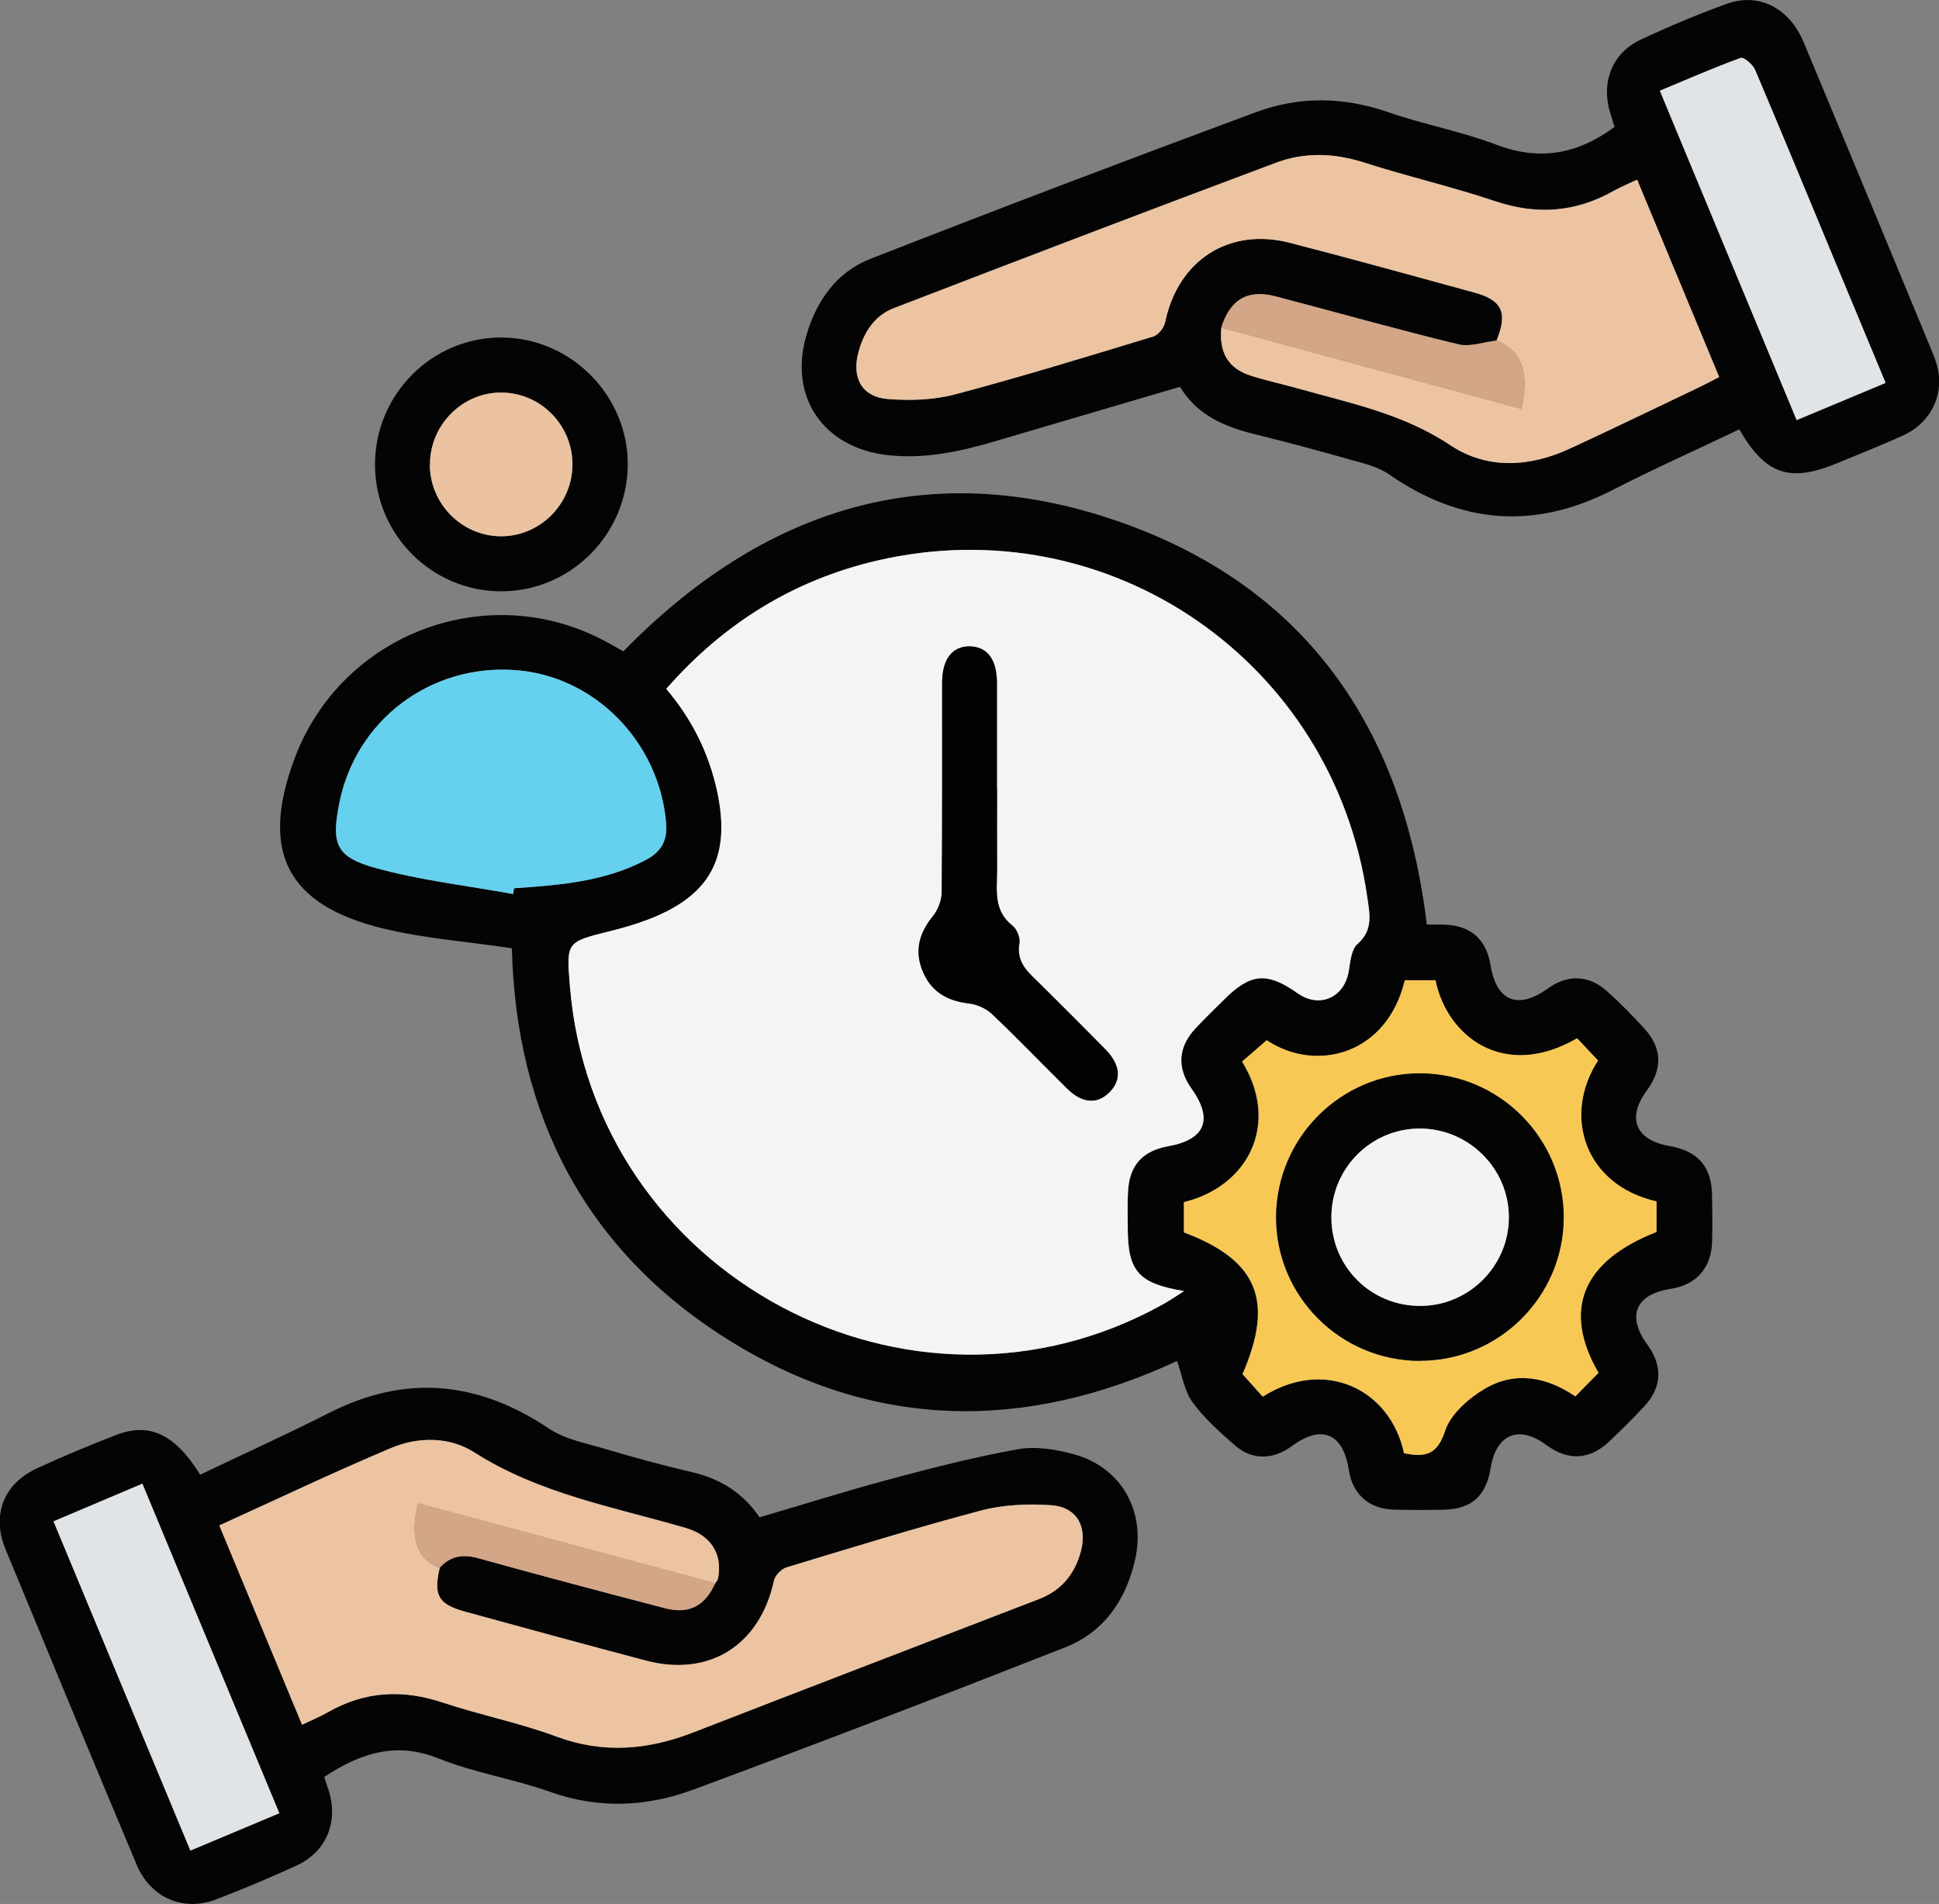
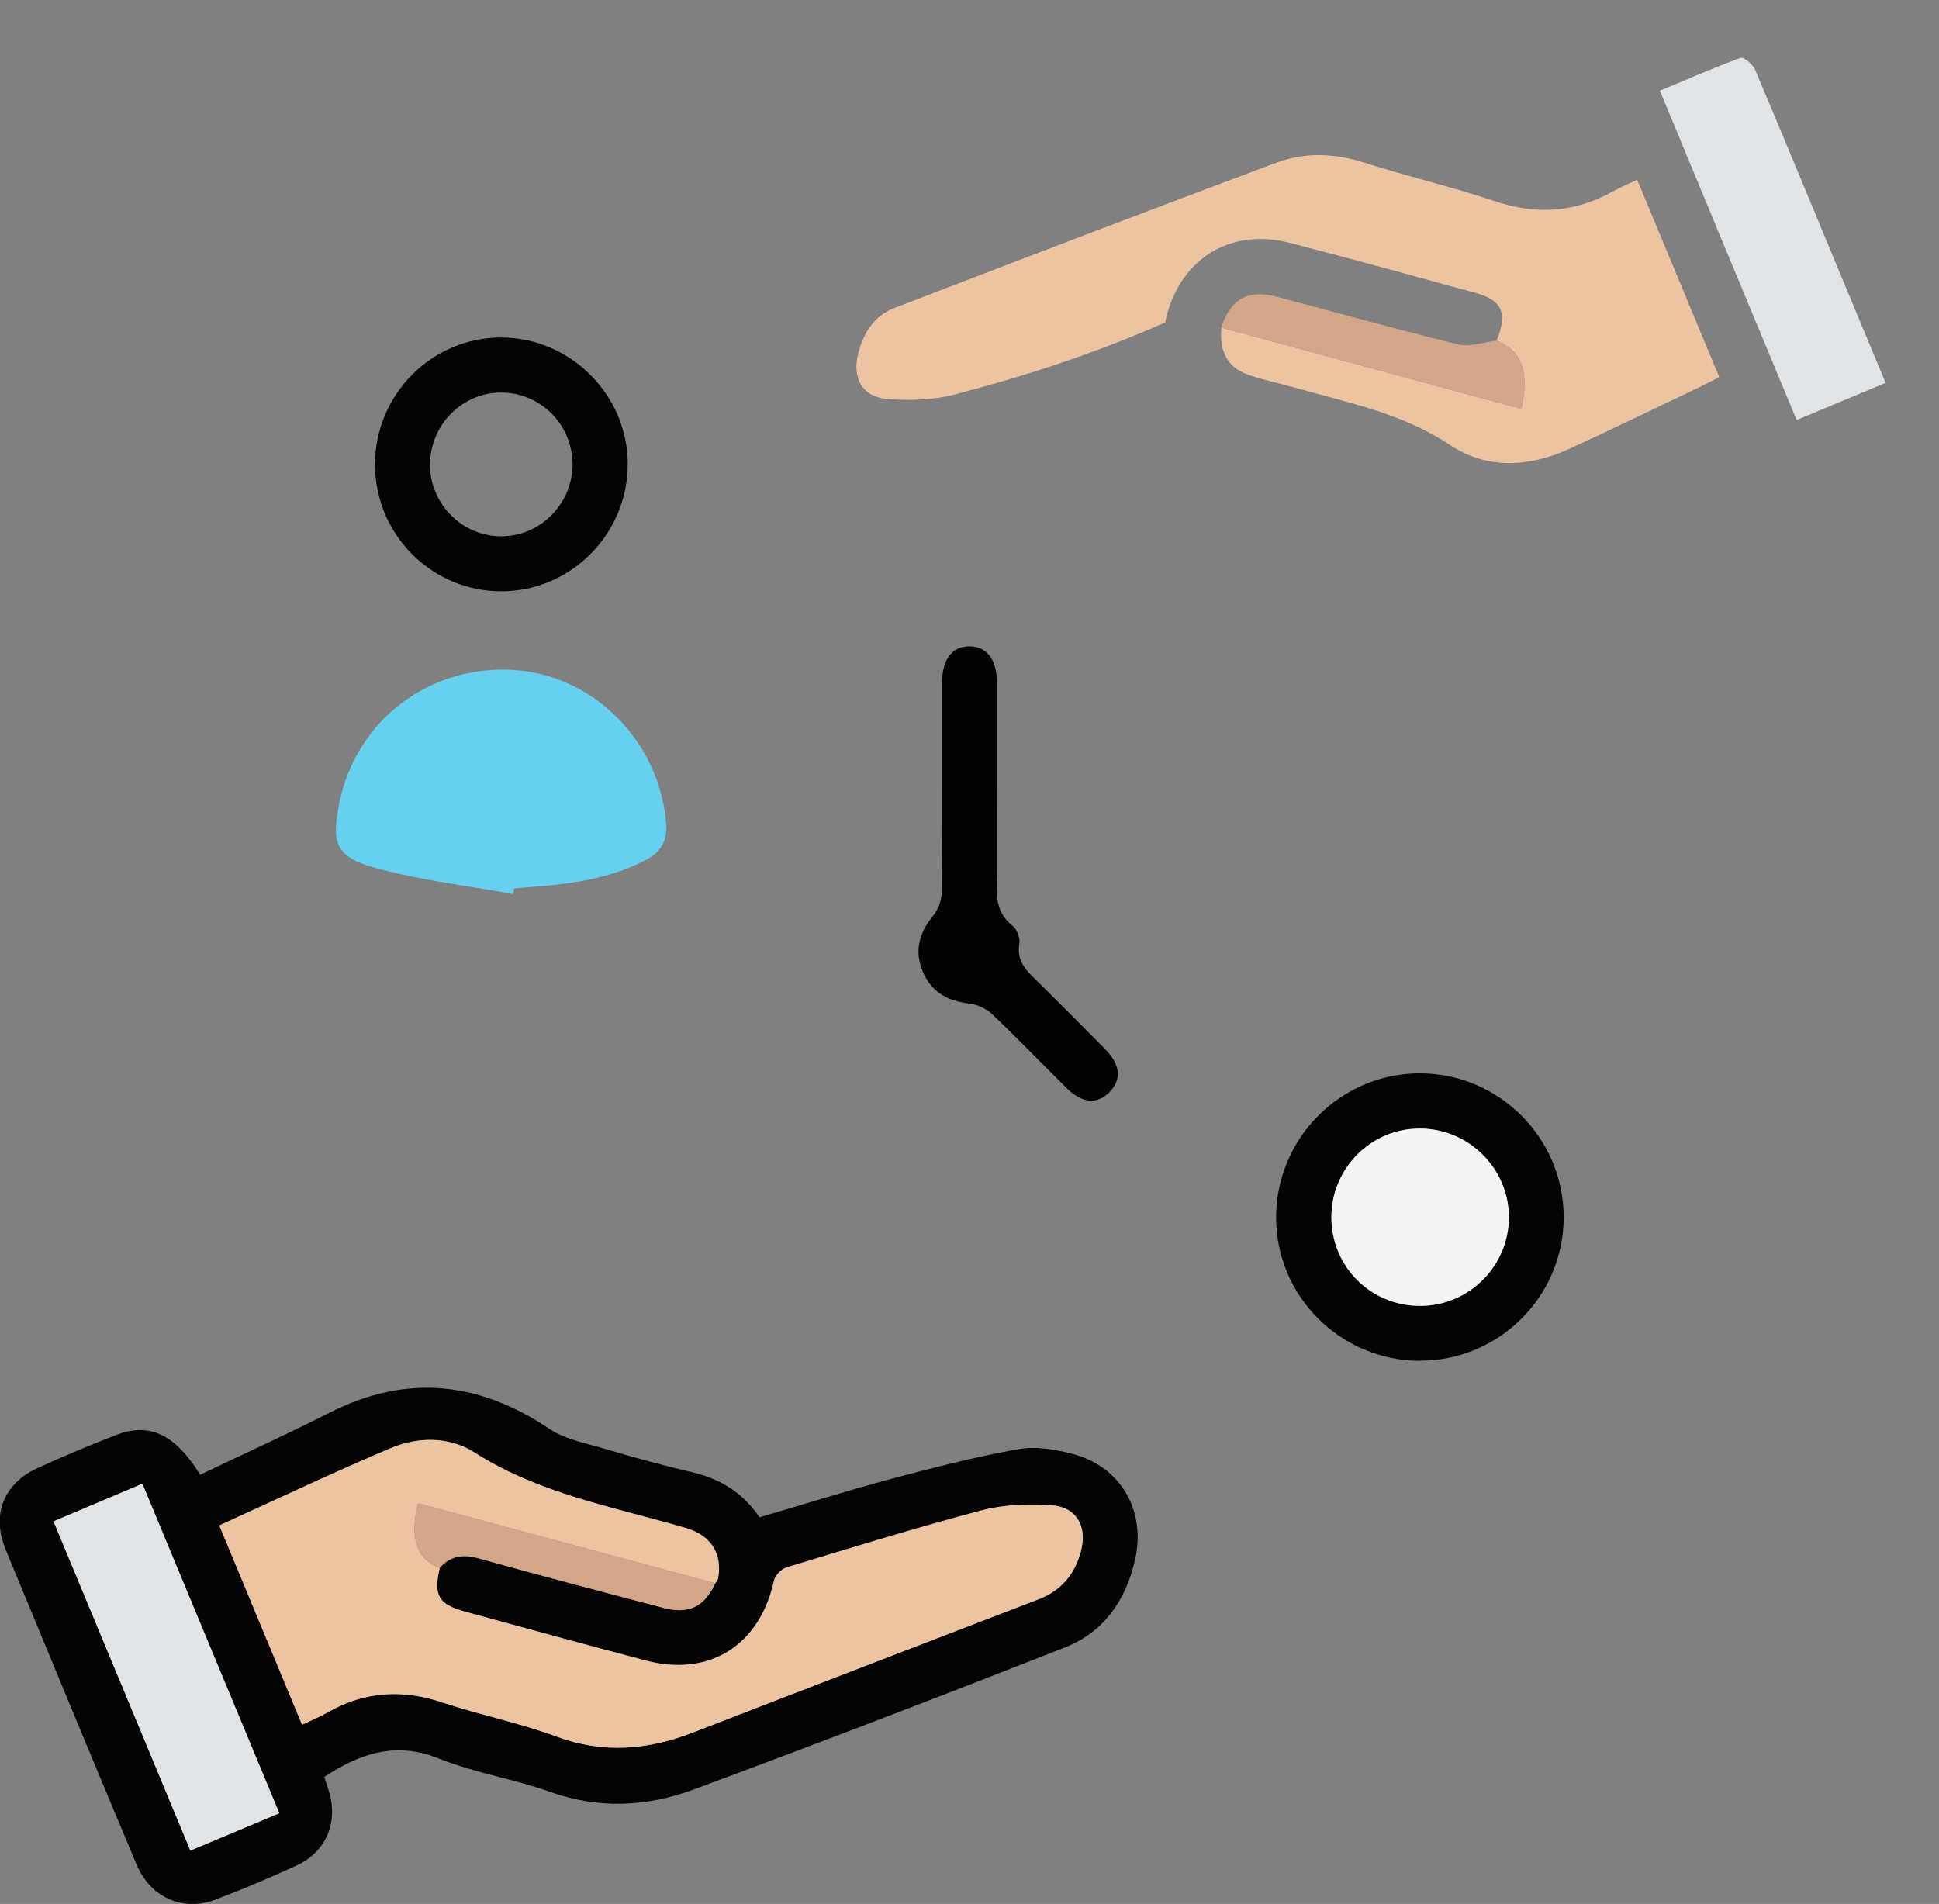
<svg xmlns="http://www.w3.org/2000/svg" width="111" height="109" viewBox="0 0 111 109" fill="none">
  <rect x="0" y="0" width="111" height="109" fill="#808080" stroke="none" />
  <g clip-path="url(#clip0_1134_11875)">
-     <path d="M81.681 52.932C81.987 52.932 82.325 52.932 82.654 52.932C84.174 52.972 85.083 53.762 85.325 55.246C85.662 57.327 86.893 57.827 88.615 56.585C89.733 55.778 90.955 55.81 91.985 56.738C92.733 57.407 93.449 58.133 94.124 58.875C95.154 59.996 95.186 61.189 94.277 62.423C93.111 64.004 93.626 65.269 95.564 65.608C97.197 65.89 97.977 66.778 98.009 68.422C98.025 69.318 98.033 70.221 98.009 71.116C97.961 72.6 97.084 73.567 95.644 73.785C93.626 74.091 93.103 75.341 94.309 76.986C95.194 78.204 95.146 79.43 94.108 80.534C93.473 81.22 92.805 81.873 92.129 82.518C90.995 83.591 89.765 83.647 88.502 82.712C86.95 81.559 85.646 82.107 85.333 84.042C85.075 85.647 84.239 86.397 82.63 86.429C81.657 86.445 80.692 86.453 79.718 86.421C78.351 86.373 77.418 85.502 77.217 84.171C76.903 82.067 75.672 81.526 73.983 82.768C72.889 83.575 71.691 83.615 70.702 82.752C69.833 81.994 68.948 81.204 68.272 80.284C67.798 79.631 67.677 78.736 67.38 77.914C58.717 81.946 50.022 81.905 41.721 76.72C33.46 71.559 29.543 63.802 29.302 54.286C26.776 53.907 24.275 53.73 21.878 53.141C16.408 51.795 14.888 48.739 16.851 43.457C19.537 36.231 27.991 33.07 34.747 36.764C35.069 36.941 35.391 37.118 35.688 37.288C43.635 29.143 53.062 26.087 63.913 29.812C74.699 33.514 80.33 41.642 81.681 52.948V52.932ZM38.142 39.433C39.622 41.175 40.587 43.118 41.061 45.311C41.858 49.037 40.7 51.254 37.152 52.625C36.428 52.907 35.672 53.125 34.916 53.311C32.423 53.932 32.423 53.924 32.632 56.464C33.983 73.003 52.121 82.728 66.575 74.672C66.945 74.47 67.291 74.228 67.79 73.914C65.168 73.479 64.573 72.769 64.564 70.309C64.564 69.6 64.54 68.89 64.581 68.181C64.669 66.689 65.417 65.882 66.897 65.616C69.004 65.237 69.463 64.076 68.216 62.326C67.372 61.141 67.436 59.955 68.441 58.875C68.972 58.302 69.543 57.754 70.098 57.206C71.611 55.698 72.536 55.625 74.297 56.867C75.544 57.746 76.968 57.109 77.217 55.593C77.305 55.053 77.362 54.351 77.716 54.044C78.632 53.246 78.415 52.311 78.279 51.383C76.356 37.86 63.487 28.998 50.215 32.095C45.437 33.207 41.44 35.675 38.15 39.433H38.142ZM80.386 83.204C81.593 83.446 82.268 83.284 82.711 81.93C83.032 80.962 84.062 80.051 85.003 79.502C86.716 78.494 88.518 78.817 90.175 79.946C90.641 79.47 91.068 79.035 91.494 78.599C89.411 74.987 90.569 72.196 94.816 70.535V68.785C90.69 67.85 89.435 63.866 91.47 60.721C91.068 60.294 90.657 59.859 90.271 59.447C86.113 61.858 82.831 59.383 82.164 56.125H80.41C79.381 60.423 75.294 61.423 72.503 59.56C72.013 59.988 71.546 60.391 71.096 60.778C73.3 64.366 71.426 67.931 67.766 68.826V70.559C71.997 72.148 72.946 74.478 71.12 78.672C71.514 79.107 71.908 79.551 72.278 79.962C75.785 77.728 79.574 79.486 80.37 83.212L80.386 83.204ZM29.374 51.182L29.431 50.851C31.996 50.682 34.562 50.48 36.911 49.263C37.788 48.811 38.222 48.206 38.134 47.126C37.748 42.473 34.031 38.675 29.463 38.36C24.621 38.022 20.39 41.223 19.433 45.94C18.95 48.303 19.207 49.061 21.524 49.698C24.082 50.4 26.752 50.706 29.374 51.182Z" fill="#040404" />
    <path d="M11.469 84.421C13.979 83.22 16.456 82.099 18.869 80.873C23.253 78.656 27.379 79.075 31.425 81.784C32.374 82.421 33.621 82.639 34.747 82.978C36.348 83.454 37.964 83.897 39.597 84.276C41.19 84.647 42.493 85.413 43.482 86.865C45.96 86.139 48.429 85.357 50.93 84.687C53.368 84.034 55.821 83.405 58.298 82.962C59.32 82.784 60.47 82.978 61.492 83.26C64.194 84.01 65.602 86.51 64.982 89.276C64.46 91.606 63.189 93.445 60.961 94.316C53.907 97.09 46.828 99.807 39.718 102.444C37.047 103.436 34.297 103.581 31.514 102.589C29.414 101.839 27.17 101.501 25.111 100.67C22.658 99.686 20.623 100.372 18.564 101.726C18.644 101.976 18.732 102.251 18.821 102.525C19.384 104.315 18.676 106.024 16.963 106.807C15.443 107.5 13.898 108.161 12.338 108.75C10.48 109.452 8.614 108.637 7.825 106.758C5.3 100.751 2.806 94.727 0.321 88.703C-0.5 86.719 0.208 84.937 2.139 84.05C3.627 83.365 5.139 82.736 6.659 82.147C8.565 81.413 10.021 82.115 11.453 84.413L11.469 84.421ZM40.949 90.63C41.005 90.534 41.093 90.445 41.109 90.34C41.367 88.961 40.699 87.889 39.259 87.469C35.133 86.268 30.878 85.526 27.146 83.139C25.73 82.236 23.936 82.236 22.376 82.897C19.094 84.276 15.877 85.816 12.555 87.324C14.172 91.219 15.724 94.961 17.293 98.735C17.84 98.477 18.322 98.275 18.773 98.017C20.88 96.816 23.044 96.695 25.336 97.461C27.484 98.178 29.736 98.622 31.859 99.412C34.546 100.412 37.104 100.178 39.694 99.17C46.281 96.614 52.877 94.082 59.473 91.542C60.76 91.05 61.532 90.106 61.878 88.8C62.264 87.365 61.62 86.252 60.14 86.163C58.821 86.082 57.438 86.139 56.167 86.469C52.426 87.461 48.727 88.606 45.026 89.727C44.729 89.816 44.375 90.187 44.311 90.477C43.506 94.179 40.619 96.017 36.991 95.066C33.54 94.154 30.09 93.211 26.647 92.267C25.087 91.84 24.797 91.332 25.175 89.743C25.795 89.066 26.494 88.953 27.387 89.203C30.918 90.187 34.465 91.122 38.013 92.05C39.436 92.421 40.345 91.961 40.949 90.622V90.63ZM8.147 84.937C6.337 85.703 4.721 86.389 3.064 87.09C5.71 93.461 8.292 99.654 10.898 105.936C12.676 105.186 14.3 104.508 15.99 103.799C13.351 97.453 10.777 91.251 8.147 84.929V84.937Z" fill="#040404" />
-     <path d="M99.57 24.579C97.092 25.764 94.647 26.853 92.274 28.071C87.826 30.345 83.619 29.998 79.533 27.167C78.89 26.716 78.045 26.522 77.265 26.305C75.479 25.797 73.678 25.313 71.876 24.869C70.13 24.442 68.546 23.789 67.549 22.144C63.985 23.192 60.502 24.224 57.011 25.248C54.968 25.853 52.909 26.305 50.746 26.047C47.134 25.611 45.147 22.724 46.153 19.233C46.724 17.241 47.882 15.58 49.821 14.822C57.156 11.951 64.524 9.153 71.908 6.419C74.377 5.5 76.919 5.54 79.461 6.419C81.496 7.129 83.644 7.516 85.654 8.282C88.124 9.225 90.303 8.838 92.427 7.266C92.363 7.064 92.282 6.79 92.194 6.516C91.631 4.75 92.266 3.048 93.915 2.274C95.532 1.516 97.181 0.823 98.854 0.218C100.696 -0.443 102.425 0.452 103.254 2.419C105.723 8.33 108.176 14.249 110.621 20.168C110.806 20.611 110.959 21.087 110.999 21.563C111.12 22.95 110.332 24.289 109.005 24.901C107.758 25.474 106.471 25.974 105.2 26.506C102.473 27.643 101.074 27.192 99.578 24.595L99.57 24.579ZM85.678 19.491C84.947 19.579 84.158 19.87 83.483 19.708C79.992 18.862 76.525 17.878 73.042 16.967C71.425 16.539 70.42 17.136 69.913 18.749C69.769 20.176 70.307 21.087 71.594 21.498C72.447 21.773 73.316 21.958 74.176 22.2C77.201 23.055 80.289 23.66 83.008 25.474C85.132 26.893 87.553 26.748 89.861 25.676C92.322 24.539 94.768 23.353 97.221 22.184C97.607 21.998 97.985 21.797 98.411 21.579C96.819 17.749 95.282 14.039 93.714 10.282C93.223 10.515 92.781 10.693 92.363 10.927C90.191 12.152 87.971 12.314 85.59 11.515C83.121 10.685 80.579 10.104 78.102 9.306C76.396 8.757 74.699 8.693 73.058 9.306C65.747 12.04 58.451 14.83 51.164 17.636C50.054 18.063 49.443 19.023 49.137 20.16C48.743 21.619 49.33 22.716 50.81 22.837C52.089 22.942 53.44 22.902 54.671 22.571C58.483 21.563 62.248 20.402 66.02 19.257C66.302 19.168 66.624 18.765 66.688 18.458C67.436 14.902 70.332 12.999 73.831 13.894C77.362 14.805 80.876 15.773 84.391 16.741C86 17.184 86.314 17.894 85.671 19.483L85.678 19.491ZM95.017 5.193C97.647 11.523 100.237 17.749 102.851 24.055C104.621 23.313 106.246 22.636 107.943 21.926C107.018 19.708 106.149 17.62 105.28 15.531C103.68 11.685 102.095 7.83 100.47 4C100.342 3.693 99.819 3.258 99.642 3.322C98.114 3.871 96.626 4.532 95.017 5.201V5.193Z" fill="#040404" />
    <path d="M21.467 26.595C21.467 22.579 24.732 19.305 28.714 19.321C32.696 19.337 35.977 22.668 35.937 26.643C35.889 30.619 32.663 33.836 28.722 33.852C24.724 33.869 21.467 30.603 21.467 26.595ZM24.612 26.587C24.612 28.821 26.413 30.667 28.634 30.7C30.894 30.74 32.768 28.869 32.776 26.587C32.776 24.345 30.982 22.507 28.754 22.474C26.502 22.434 24.62 24.305 24.62 26.587H24.612Z" fill="#040404" />
-     <path d="M38.142 39.433C41.44 35.675 45.43 33.207 50.207 32.094C63.479 29.006 76.349 37.868 78.271 51.383C78.4 52.311 78.625 53.246 77.708 54.044C77.354 54.351 77.298 55.052 77.209 55.593C76.96 57.109 75.536 57.746 74.29 56.867C72.536 55.633 71.603 55.706 70.091 57.205C69.536 57.762 68.965 58.302 68.434 58.875C67.428 59.955 67.364 61.141 68.209 62.326C69.463 64.084 68.997 65.237 66.89 65.616C65.418 65.882 64.662 66.689 64.573 68.18C64.533 68.89 64.557 69.6 64.557 70.309C64.557 72.769 65.16 73.478 67.782 73.914C67.284 74.228 66.938 74.47 66.568 74.672C52.114 82.728 33.976 72.995 32.624 56.464C32.415 53.923 32.415 53.931 34.909 53.311C35.665 53.125 36.421 52.907 37.145 52.625C40.692 51.254 41.85 49.037 41.054 45.311C40.579 43.118 39.614 41.174 38.134 39.433H38.142ZM57.077 45.134C57.077 43.118 57.077 41.094 57.077 39.078C57.077 37.763 56.538 37.038 55.556 37.005C54.535 36.973 53.94 37.723 53.94 39.086C53.94 43.086 53.956 47.085 53.916 51.085C53.916 51.545 53.706 52.077 53.417 52.44C52.645 53.391 52.347 54.399 52.806 55.552C53.28 56.754 54.197 57.302 55.468 57.447C55.926 57.496 56.449 57.73 56.787 58.044C58.251 59.431 59.642 60.891 61.074 62.302C61.959 63.173 62.812 63.229 63.519 62.528C64.219 61.818 64.155 60.963 63.286 60.076C62.063 58.818 60.817 57.584 59.57 56.351C58.91 55.697 58.162 55.133 58.364 54.004C58.42 53.69 58.219 53.19 57.969 52.996C56.827 52.109 57.093 50.891 57.085 49.73C57.077 48.198 57.085 46.666 57.085 45.134H57.077Z" fill="#F2F4F6" />
-     <path d="M80.385 83.204C79.589 79.478 75.801 77.72 72.294 79.954C71.916 79.535 71.522 79.099 71.135 78.664C72.961 74.47 72.012 72.14 67.781 70.551V68.818C71.441 67.931 73.315 64.358 71.111 60.77C71.562 60.375 72.028 59.971 72.519 59.552C75.318 61.415 79.396 60.415 80.426 56.117H82.179C82.847 59.375 86.128 61.85 90.287 59.439C90.681 59.859 91.083 60.286 91.485 60.713C89.442 63.85 90.705 67.842 94.832 68.777C94.832 69.35 94.832 69.939 94.832 70.527C90.585 72.188 89.426 74.978 91.51 78.591C91.083 79.026 90.649 79.462 90.19 79.938C88.533 78.809 86.732 78.486 85.018 79.494C84.077 80.043 83.04 80.954 82.726 81.921C82.284 83.284 81.6 83.438 80.401 83.196L80.385 83.204ZM81.302 77.906C85.815 77.906 89.499 74.22 89.515 69.721C89.531 65.157 85.823 61.447 81.262 61.455C76.758 61.455 73.082 65.132 73.05 69.656C73.018 74.204 76.734 77.922 81.302 77.914V77.906Z" fill="#F7C854" />
    <path d="M29.374 51.182C26.752 50.706 24.081 50.4 21.523 49.698C19.207 49.061 18.958 48.311 19.432 45.94C20.389 41.223 24.62 38.029 29.462 38.36C34.039 38.675 37.747 42.473 38.133 47.126C38.222 48.206 37.787 48.811 36.911 49.263C34.562 50.48 31.996 50.674 29.43 50.851L29.374 51.182Z" fill="#65D1EE" />
    <path d="M25.175 89.751C24.805 91.34 25.086 91.848 26.647 92.275C30.09 93.219 33.532 94.162 36.991 95.074C40.618 96.025 43.506 94.187 44.31 90.485C44.375 90.187 44.737 89.824 45.026 89.735C48.726 88.615 52.426 87.469 56.166 86.478C57.429 86.139 58.821 86.091 60.14 86.171C61.62 86.26 62.255 87.373 61.877 88.808C61.531 90.114 60.759 91.058 59.472 91.55C52.877 94.09 46.281 96.622 39.693 99.178C37.103 100.186 34.546 100.412 31.859 99.42C29.736 98.63 27.491 98.186 25.336 97.469C23.043 96.703 20.88 96.816 18.772 98.025C18.322 98.283 17.839 98.477 17.292 98.743C15.724 94.969 14.171 91.227 12.555 87.332C15.877 85.824 19.094 84.292 22.376 82.905C23.936 82.244 25.73 82.244 27.146 83.147C30.878 85.526 35.141 86.276 39.259 87.478C40.699 87.897 41.366 88.961 41.109 90.348C41.093 90.453 41.005 90.542 40.948 90.638C35.278 89.115 29.607 87.59 23.928 86.058C23.43 88.058 23.88 89.3 25.175 89.76V89.751Z" fill="#ECC4A2" />
    <path d="M8.148 84.937C10.77 91.259 13.352 97.46 15.99 103.807C14.301 104.516 12.684 105.194 10.899 105.944C8.285 99.662 5.711 93.469 3.064 87.098C4.721 86.397 6.338 85.711 8.148 84.945V84.937Z" fill="#E0E4E7" />
    <path d="M25.174 89.751C23.887 89.292 23.429 88.05 23.928 86.05C29.598 87.574 35.269 89.098 40.948 90.63C40.344 91.969 39.435 92.437 38.012 92.058C34.465 91.13 30.918 90.195 27.386 89.211C26.494 88.961 25.794 89.074 25.174 89.751Z" fill="#D2A687" />
-     <path d="M85.678 19.491C86.322 17.902 86 17.184 84.399 16.749C80.884 15.789 77.369 14.814 73.838 13.902C70.339 13.007 67.436 14.902 66.696 18.466C66.631 18.773 66.31 19.176 66.028 19.265C62.256 20.41 58.483 21.571 54.679 22.579C53.448 22.902 52.097 22.942 50.818 22.845C49.338 22.724 48.751 21.628 49.145 20.168C49.45 19.031 50.062 18.071 51.172 17.644C58.459 14.838 65.755 12.048 73.066 9.314C74.699 8.701 76.396 8.766 78.109 9.314C80.587 10.112 83.137 10.693 85.598 11.524C87.979 12.322 90.199 12.161 92.371 10.935C92.781 10.701 93.231 10.524 93.722 10.29C95.282 14.047 96.827 17.757 98.419 21.587C97.993 21.805 97.615 22.007 97.229 22.192C94.775 23.361 92.33 24.547 89.869 25.684C87.561 26.748 85.139 26.893 83.016 25.482C80.297 23.668 77.217 23.063 74.184 22.208C73.323 21.966 72.447 21.781 71.602 21.507C70.307 21.095 69.776 20.176 69.921 18.757C75.64 20.305 81.367 21.861 87.094 23.41C87.569 21.281 87.094 20.079 85.686 19.491H85.678Z" fill="#ECC4A2" />
+     <path d="M85.678 19.491C86.322 17.902 86 17.184 84.399 16.749C80.884 15.789 77.369 14.814 73.838 13.902C70.339 13.007 67.436 14.902 66.696 18.466C62.256 20.41 58.483 21.571 54.679 22.579C53.448 22.902 52.097 22.942 50.818 22.845C49.338 22.724 48.751 21.628 49.145 20.168C49.45 19.031 50.062 18.071 51.172 17.644C58.459 14.838 65.755 12.048 73.066 9.314C74.699 8.701 76.396 8.766 78.109 9.314C80.587 10.112 83.137 10.693 85.598 11.524C87.979 12.322 90.199 12.161 92.371 10.935C92.781 10.701 93.231 10.524 93.722 10.29C95.282 14.047 96.827 17.757 98.419 21.587C97.993 21.805 97.615 22.007 97.229 22.192C94.775 23.361 92.33 24.547 89.869 25.684C87.561 26.748 85.139 26.893 83.016 25.482C80.297 23.668 77.217 23.063 74.184 22.208C73.323 21.966 72.447 21.781 71.602 21.507C70.307 21.095 69.776 20.176 69.921 18.757C75.64 20.305 81.367 21.861 87.094 23.41C87.569 21.281 87.094 20.079 85.686 19.491H85.678Z" fill="#ECC4A2" />
    <path d="M95.018 5.193C96.626 4.524 98.114 3.871 99.643 3.314C99.82 3.25 100.342 3.685 100.471 3.992C102.096 7.822 103.68 11.677 105.281 15.523C106.15 17.612 107.018 19.7 107.943 21.918C106.246 22.627 104.621 23.305 102.852 24.047C100.23 17.741 97.64 11.515 95.018 5.185V5.193Z" fill="#E0E4E7" />
    <path d="M85.679 19.491C87.087 20.079 87.561 21.281 87.087 23.41C81.36 21.853 75.633 20.305 69.914 18.757C70.421 17.144 71.426 16.547 73.043 16.975C76.526 17.886 79.984 18.87 83.483 19.716C84.159 19.878 84.947 19.579 85.679 19.499V19.491Z" fill="#D2A687" />
-     <path d="M24.612 26.587C24.612 24.305 26.502 22.434 28.746 22.474C30.974 22.515 32.768 24.353 32.768 26.587C32.768 28.869 30.886 30.732 28.625 30.7C26.405 30.667 24.604 28.821 24.604 26.587H24.612Z" fill="#EBC3A1" />
    <path d="M57.076 45.134C57.076 46.666 57.068 48.198 57.076 49.73C57.084 50.892 56.827 52.109 57.961 52.996C58.21 53.19 58.411 53.69 58.355 54.004C58.154 55.133 58.902 55.698 59.562 56.351C60.809 57.584 62.047 58.826 63.278 60.076C64.147 60.963 64.211 61.818 63.511 62.528C62.811 63.237 61.951 63.173 61.066 62.302C59.634 60.883 58.235 59.431 56.779 58.044C56.441 57.73 55.918 57.496 55.46 57.447C54.197 57.302 53.272 56.754 52.797 55.552C52.339 54.391 52.636 53.391 53.408 52.44C53.698 52.085 53.907 51.545 53.907 51.085C53.947 47.085 53.923 43.086 53.931 39.086C53.931 37.723 54.526 36.973 55.548 37.005C56.521 37.038 57.06 37.763 57.068 39.078C57.068 41.094 57.068 43.118 57.068 45.134H57.076Z" fill="#020202" />
    <path d="M81.303 77.906C76.735 77.906 73.027 74.196 73.051 69.648C73.083 65.132 76.759 61.455 81.263 61.447C85.824 61.447 89.524 65.156 89.516 69.713C89.5 74.22 85.816 77.897 81.303 77.897V77.906ZM81.336 74.761C84.111 74.736 86.371 72.462 86.371 69.696C86.371 66.882 84.054 64.584 81.239 64.608C78.464 64.624 76.22 66.89 76.212 69.68C76.212 72.519 78.488 74.785 81.328 74.761H81.336Z" fill="#040403" />
    <path d="M81.334 74.761C78.487 74.785 76.211 72.519 76.219 69.68C76.219 66.89 78.471 64.624 81.246 64.608C84.061 64.592 86.386 66.89 86.378 69.697C86.378 72.463 84.109 74.745 81.343 74.761H81.334Z" fill="#F1F3F5" />
  </g>
  <defs>
    <clipPath id="clip0_1134_11875">
      <rect width="111" height="109" fill="white" />
    </clipPath>
  </defs>
</svg>